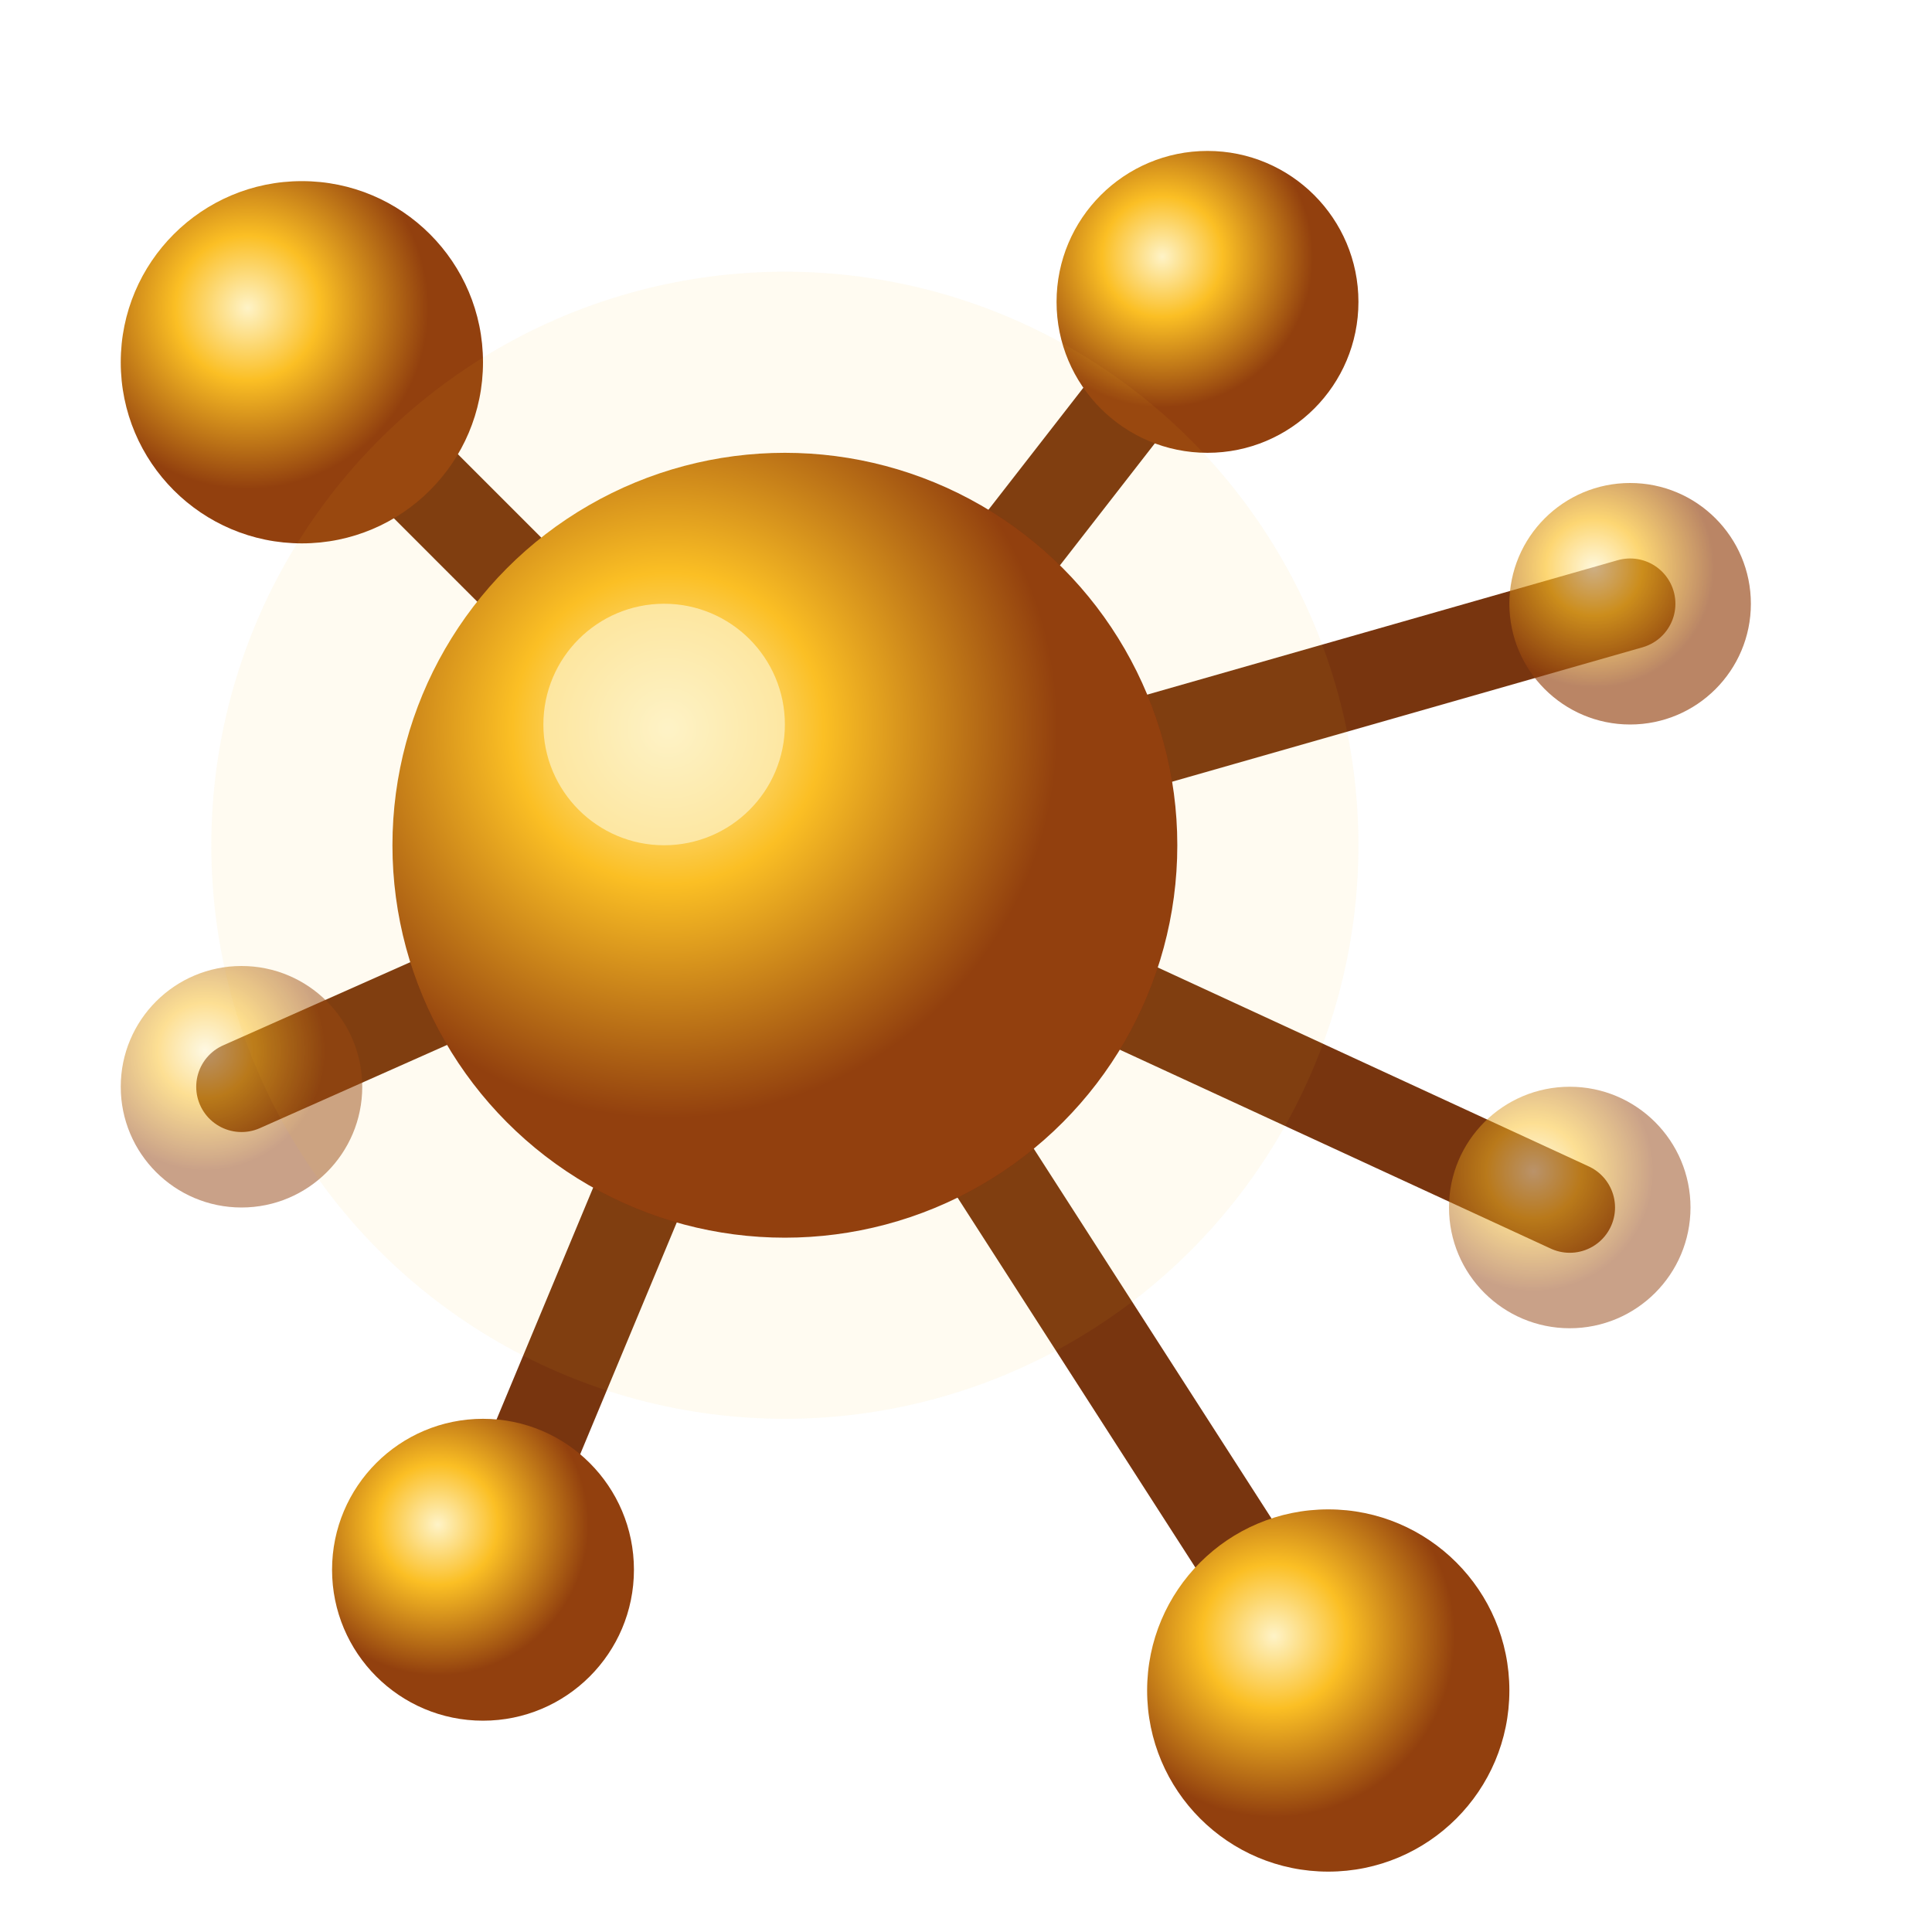
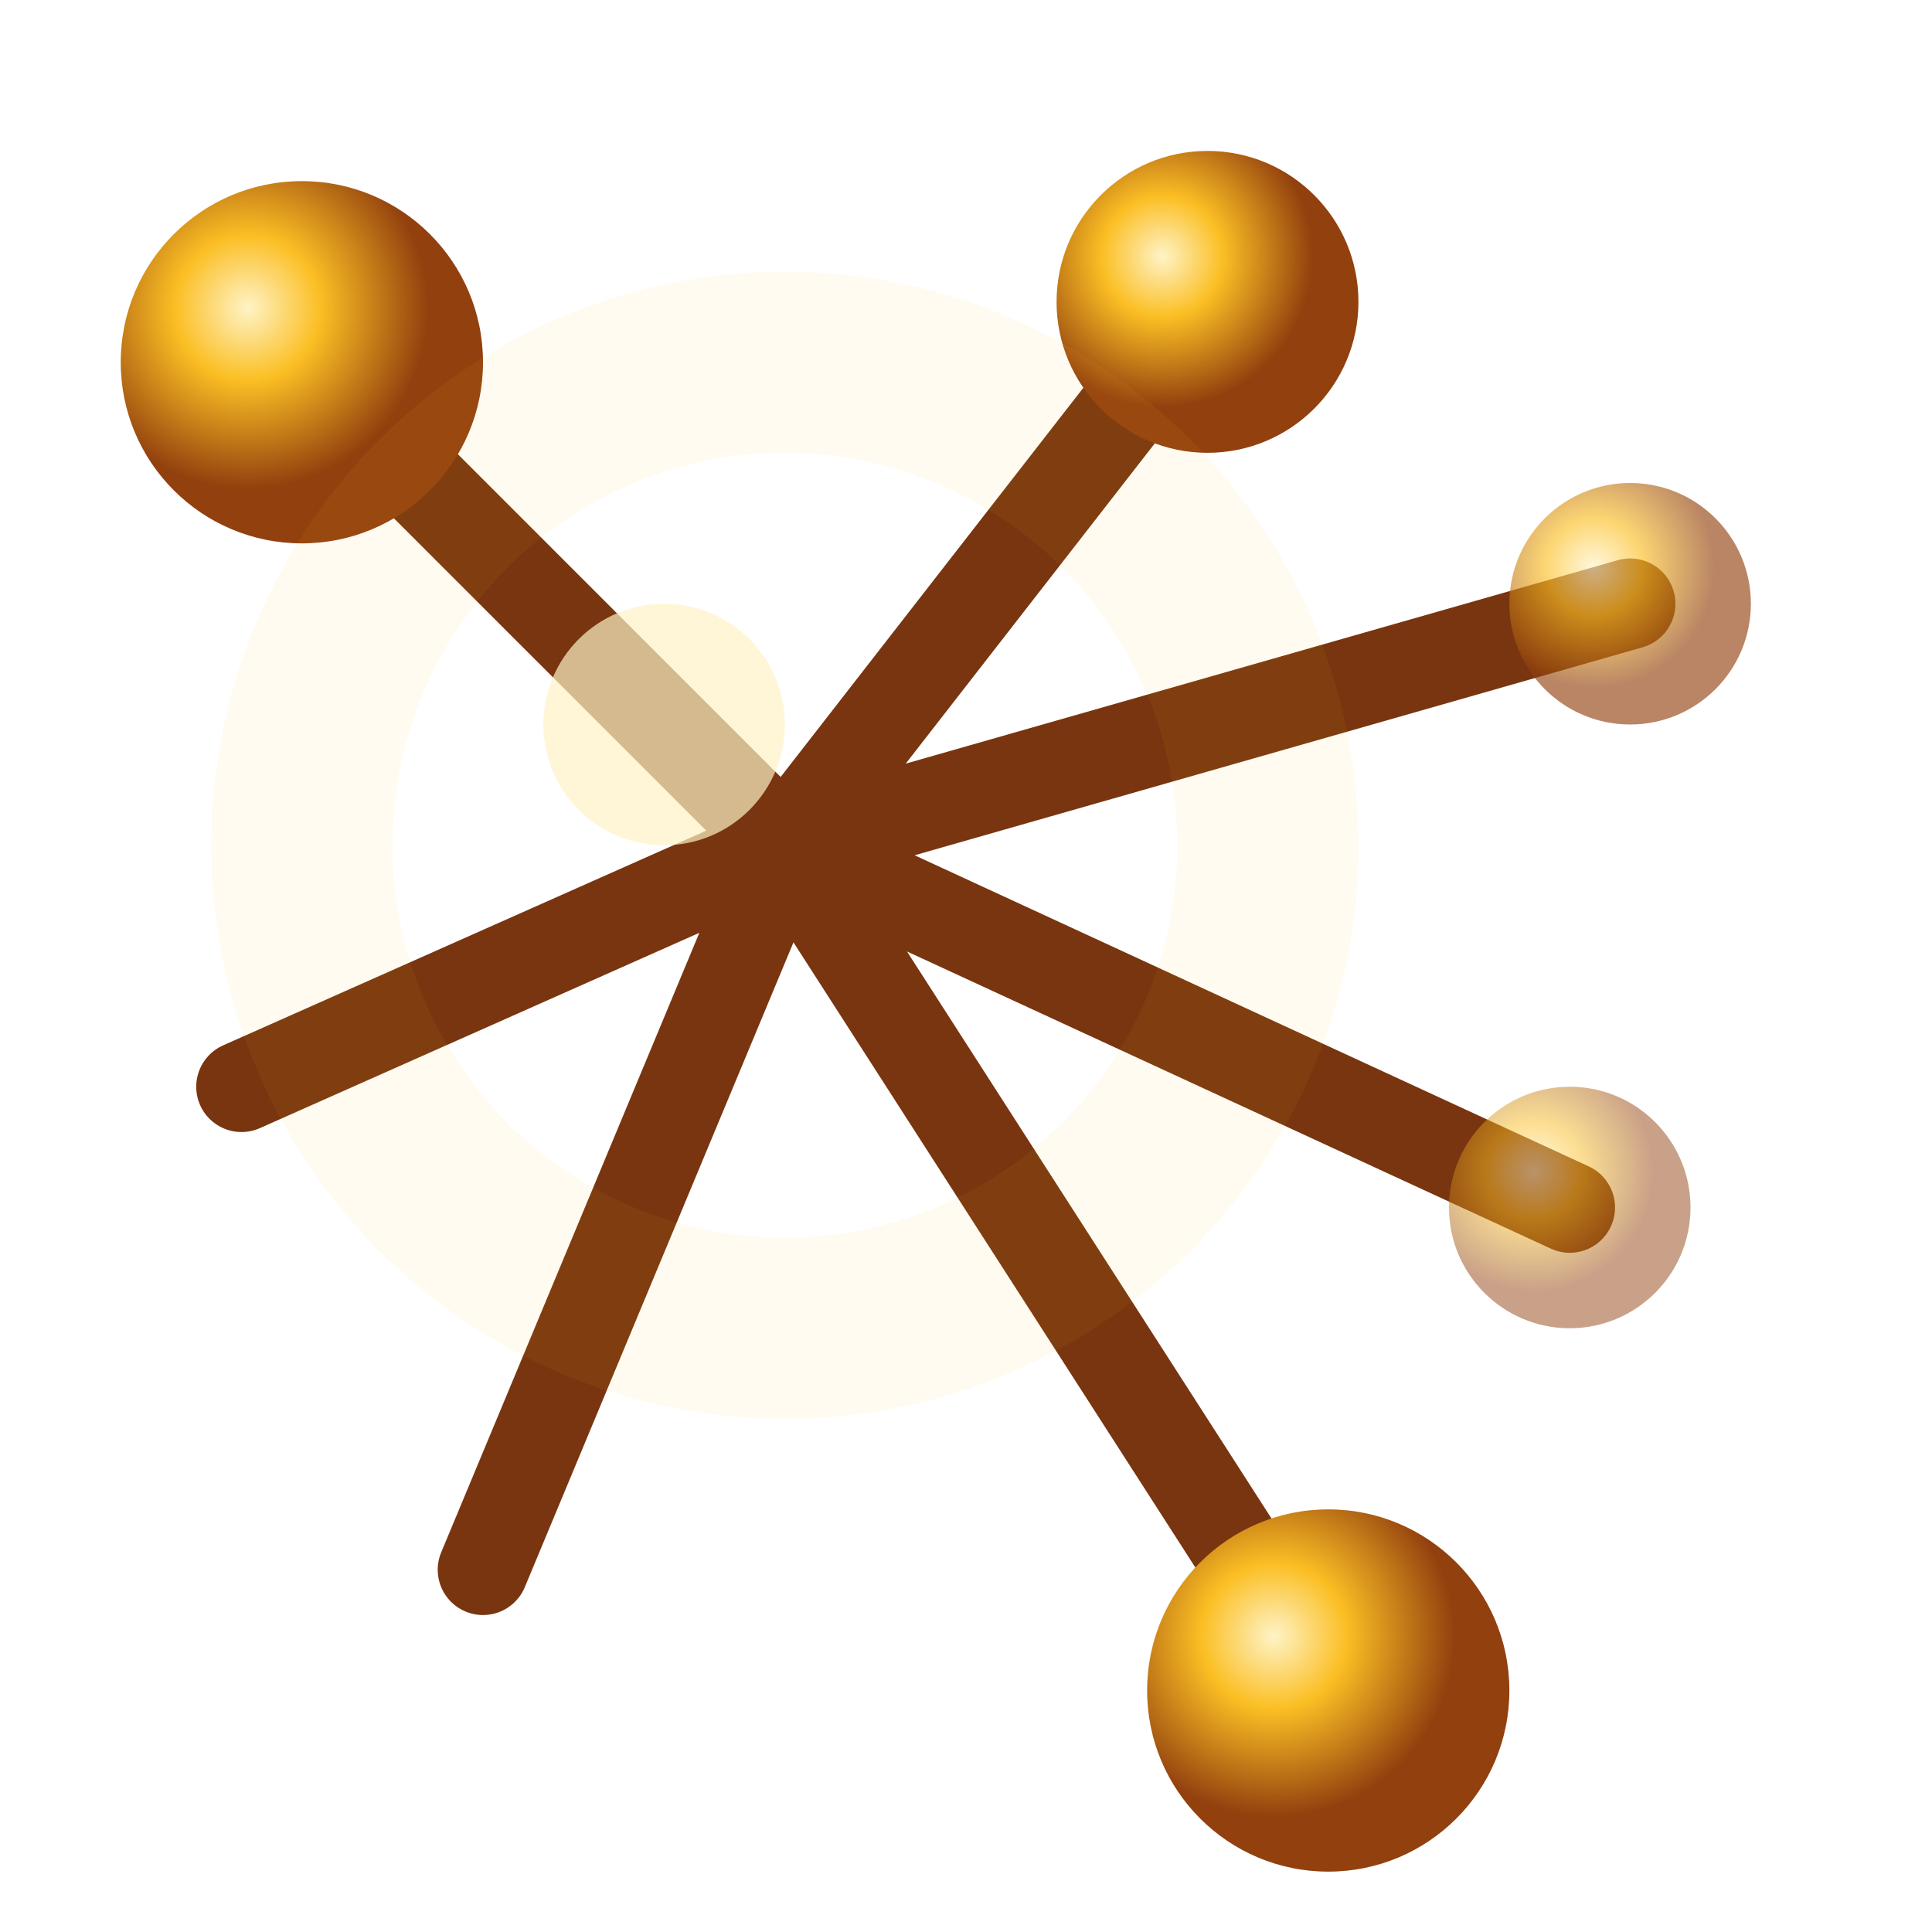
<svg xmlns="http://www.w3.org/2000/svg" viewBox="0 0 32 32">
  <defs>
    <linearGradient id="amberGrad" x1="0%" y1="0%" x2="100%" y2="100%">
      <stop offset="0%" stop-color="#fbbf24" />
      <stop offset="100%" stop-color="#d97706" />
    </linearGradient>
    <radialGradient id="sphereGrad" cx="35%" cy="35%">
      <stop offset="0%" stop-color="#fef3c7" />
      <stop offset="40%" stop-color="#fbbf24" />
      <stop offset="100%" stop-color="#92400e" />
    </radialGradient>
    <filter id="shadow" x="-50%" y="-50%" width="200%" height="200%">
      <feDropShadow dx="1" dy="1" stdDeviation="1" flood-color="#000" flood-opacity="0.4" />
    </filter>
    <filter id="glow" x="-50%" y="-50%" width="200%" height="200%">
      <feGaussianBlur stdDeviation="1.5" result="coloredBlur" />
      <feMerge>
        <feMergeNode in="coloredBlur" />
        <feMergeNode in="SourceGraphic" />
      </feMerge>
    </filter>
    <filter id="halo" x="-50%" y="-50%" width="200%" height="200%">
      <feGaussianBlur stdDeviation="2.5" />
    </filter>
  </defs>
  <path d="M13 14 L5 6 M13 14 L4 18 M13 14 L8 26 M13 14 L20 5 M13 14 L27 10 M13 14 L26 20 M13 14 L22 28" stroke="#78350f" stroke-width="1.5" stroke-linecap="round" />
  <circle cx="5" cy="6" r="3" fill="url(#sphereGrad)" filter="url(#shadow)" />
-   <circle cx="4" cy="18" r="2" fill="url(#sphereGrad)" opacity="0.7" filter="url(#shadow)" />
-   <circle cx="8" cy="26" r="2.5" fill="url(#sphereGrad)" filter="url(#shadow)" />
  <circle cx="20" cy="5" r="2.5" fill="url(#sphereGrad)" filter="url(#shadow)" />
  <circle cx="27" cy="10" r="2" fill="url(#sphereGrad)" opacity="0.8" filter="url(#shadow)" />
  <circle cx="26" cy="20" r="2" fill="url(#sphereGrad)" opacity="0.7" filter="url(#shadow)" />
  <circle cx="22" cy="28" r="3" fill="url(#sphereGrad)" filter="url(#shadow)" />
  <circle cx="13" cy="14" r="8" fill="none" stroke="#fbbf24" stroke-width="3" opacity="0.25" filter="url(#halo)" />
-   <circle cx="13" cy="14" r="6.5" fill="url(#sphereGrad)" filter="url(#glow)" />
  <circle cx="11" cy="12" r="2" fill="#fef3c7" opacity="0.7" />
</svg>